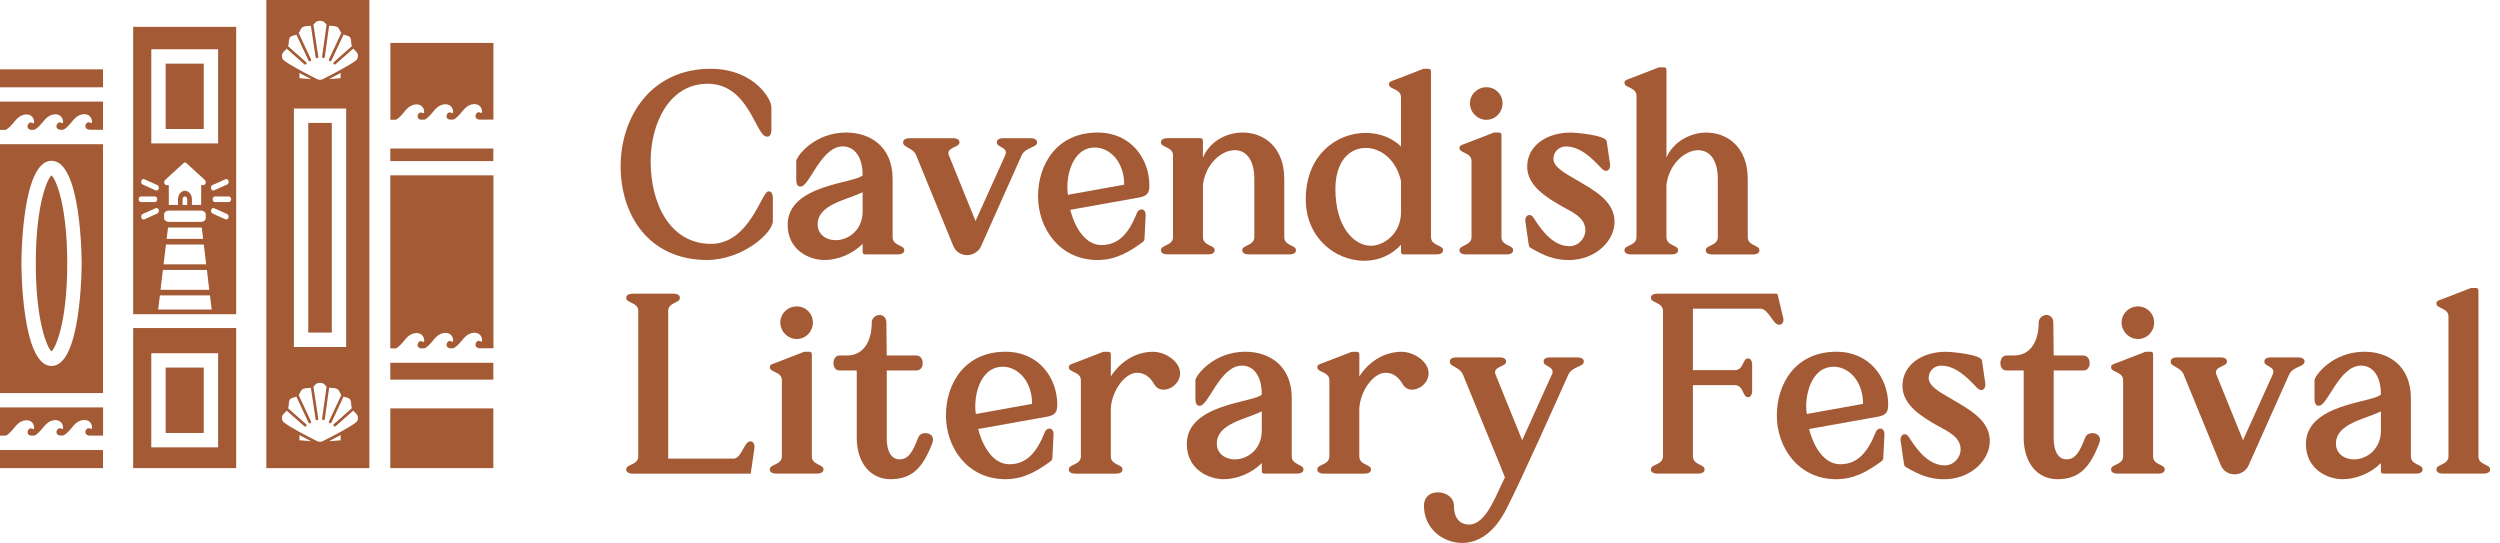
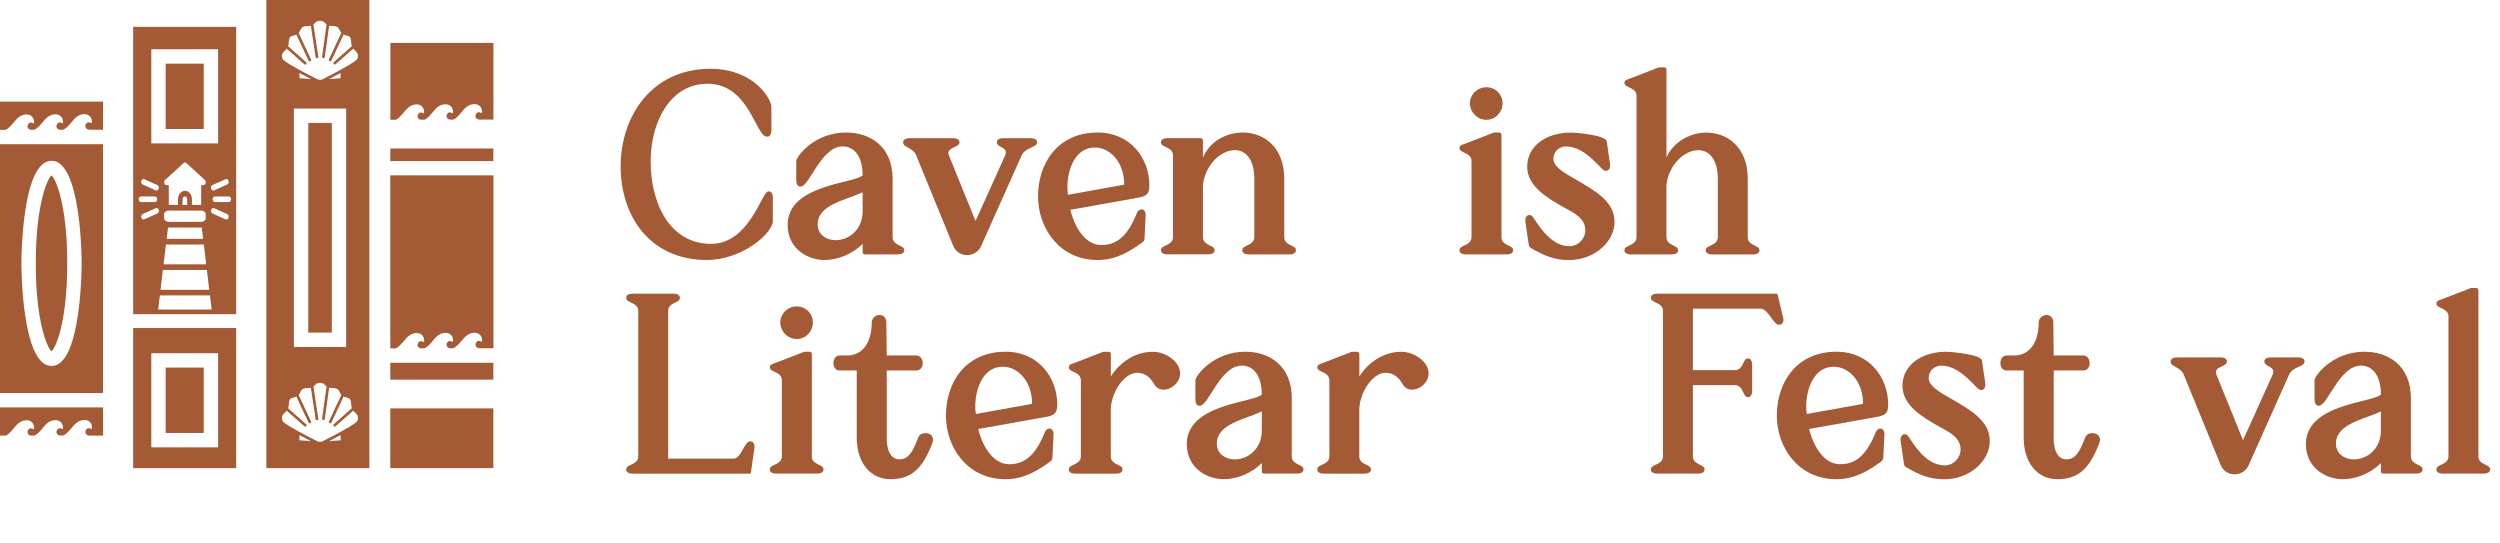
<svg xmlns="http://www.w3.org/2000/svg" width="221" height="48" viewBox="0 0 221 48" fill="none">
  <g clip-path="url(#clip0_5_441)">
-     <path d="M9.107 6.13H0V7.717H9.107V6.13Z" fill="#A35A35" />
    <path d="M11.772 28.999V41.382H20.879V28.999H11.772ZM19.28 39.545H13.374V31.224H19.28V39.545Z" fill="#A35A35" />
    <path d="M0 8.988V11.481H0.481C0.73 11.395 1.021 11.056 1.256 10.777C1.353 10.654 1.45 10.546 1.532 10.468C1.77 10.236 2.061 10.121 2.318 10.114C2.415 10.114 2.512 10.121 2.601 10.158C2.69 10.184 2.769 10.236 2.832 10.307C2.936 10.423 3.018 10.591 3.018 10.803C3.018 10.855 2.981 10.9 2.929 10.9C2.91 10.9 2.892 10.892 2.877 10.881C2.761 10.81 2.664 10.818 2.586 10.874C2.523 10.907 2.482 10.978 2.452 11.049C2.426 11.12 2.426 11.198 2.445 11.269C2.478 11.366 2.564 11.444 2.728 11.477H3C3.257 11.41 3.562 11.056 3.805 10.766C3.902 10.643 3.998 10.535 4.08 10.456C4.319 10.225 4.61 10.11 4.867 10.102C4.964 10.102 5.06 10.11 5.15 10.147C5.239 10.173 5.318 10.225 5.388 10.296C5.493 10.412 5.575 10.579 5.575 10.792C5.575 10.844 5.537 10.889 5.485 10.889C5.467 10.889 5.452 10.881 5.433 10.87C5.318 10.799 5.221 10.807 5.142 10.863C5.079 10.907 5.038 10.967 5.008 11.038C4.982 11.108 4.982 11.187 5.001 11.258C5.034 11.362 5.131 11.448 5.325 11.477H5.526C5.791 11.433 6.111 11.06 6.365 10.755C6.462 10.632 6.559 10.524 6.64 10.445C6.879 10.214 7.17 10.099 7.427 10.091C7.524 10.091 7.621 10.099 7.71 10.136C7.799 10.162 7.878 10.214 7.948 10.285C8.053 10.4 8.135 10.568 8.135 10.781C8.135 10.833 8.101 10.877 8.045 10.877C8.027 10.877 8.012 10.87 7.993 10.859C7.878 10.788 7.781 10.796 7.703 10.851C7.639 10.896 7.598 10.956 7.568 11.027C7.542 11.097 7.542 11.176 7.561 11.246C7.594 11.351 7.695 11.44 7.896 11.466H8.504C8.53 11.466 8.556 11.466 8.578 11.474H9.107V8.981H0V8.988Z" fill="#A35A35" />
    <path d="M18.01 32.494H14.645V38.274H18.01V32.494Z" fill="#A35A35" />
    <path d="M0 12.748V34.749H9.107V12.748H0ZM4.554 32.353C1.923 32.353 1.893 23.651 1.893 23.283C1.893 22.914 1.923 14.213 4.554 14.213C7.185 14.213 7.218 22.914 7.218 23.283C7.218 23.651 7.188 32.353 4.554 32.353Z" fill="#A35A35" />
    <path d="M4.554 15.502C4.192 15.796 3.164 18.051 3.164 23.283C3.164 28.515 4.192 30.765 4.554 31.06C4.915 30.765 5.944 28.511 5.944 23.283C5.944 18.055 4.915 15.796 4.554 15.502Z" fill="#A35A35" />
    <path d="M8.045 37.92C8.045 37.92 8.012 37.913 7.993 37.901C7.878 37.831 7.781 37.838 7.703 37.894C7.639 37.939 7.598 37.998 7.568 38.069C7.542 38.14 7.542 38.218 7.561 38.289C7.594 38.393 7.691 38.479 7.889 38.509H9.111V36.016H0V38.509H0.511C0.756 38.408 1.032 38.084 1.26 37.812C1.356 37.689 1.453 37.581 1.535 37.503C1.774 37.272 2.064 37.156 2.322 37.149C2.418 37.149 2.515 37.156 2.605 37.193C2.694 37.219 2.772 37.272 2.836 37.343C2.94 37.458 3.022 37.626 3.022 37.838C3.022 37.89 2.985 37.935 2.933 37.935C2.914 37.935 2.895 37.928 2.881 37.916C2.765 37.846 2.668 37.853 2.59 37.909C2.527 37.946 2.486 38.013 2.456 38.084C2.43 38.155 2.43 38.233 2.448 38.304C2.478 38.393 2.556 38.468 2.698 38.505H3.03C3.279 38.423 3.574 38.084 3.808 37.801C3.905 37.678 4.002 37.57 4.084 37.492C4.323 37.261 4.613 37.145 4.87 37.138C4.967 37.138 5.064 37.145 5.154 37.182C5.243 37.208 5.321 37.261 5.392 37.331C5.496 37.447 5.578 37.614 5.578 37.827C5.578 37.879 5.541 37.924 5.489 37.924C5.47 37.924 5.455 37.916 5.437 37.905C5.321 37.834 5.224 37.842 5.146 37.898C5.083 37.942 5.042 38.002 5.012 38.073C4.986 38.144 4.986 38.222 5.005 38.293C5.038 38.39 5.124 38.468 5.295 38.501H5.556C5.813 38.438 6.123 38.08 6.368 37.786C6.465 37.663 6.562 37.555 6.644 37.477C6.883 37.246 7.173 37.13 7.43 37.123C7.527 37.123 7.624 37.13 7.714 37.167C7.803 37.193 7.881 37.246 7.952 37.316C8.057 37.432 8.139 37.6 8.139 37.812C8.139 37.864 8.105 37.909 8.049 37.909L8.045 37.92Z" fill="#A35A35" />
    <path d="M20.879 27.773V2.374H11.772V27.773H20.879ZM13.907 18.874L12.755 19.389C12.733 19.4 12.711 19.404 12.685 19.404C12.573 19.404 12.48 19.292 12.48 19.154C12.48 19.049 12.532 18.956 12.614 18.919L13.765 18.405C13.87 18.353 13.989 18.416 14.03 18.546C14.071 18.673 14.019 18.819 13.914 18.871C13.914 18.871 13.907 18.871 13.903 18.874H13.907ZM13.982 27.363L14.134 26.115H18.561L18.714 27.363H13.985H13.982ZM16.348 16.866C16.009 16.866 15.737 17.201 15.737 17.615V18.114H14.921V16.363H14.716C14.652 16.363 14.589 16.326 14.552 16.262C14.485 16.15 14.503 15.994 14.593 15.912L16.229 14.414C16.299 14.347 16.4 14.347 16.474 14.414L18.11 15.912C18.163 15.96 18.192 16.035 18.192 16.113C18.192 16.251 18.099 16.363 17.987 16.363H17.782V18.114H16.966V17.615C16.966 17.201 16.691 16.866 16.355 16.866H16.348ZM16.549 17.615V18.114H16.139V17.615C16.139 17.477 16.232 17.365 16.344 17.365C16.456 17.365 16.549 17.477 16.549 17.615ZM14.917 18.617H17.779C18.002 18.617 18.189 18.766 18.189 18.949V19.28C18.189 19.463 18.006 19.612 17.779 19.612H14.917C14.693 19.612 14.507 19.463 14.507 19.28V18.949C14.507 18.766 14.69 18.617 14.917 18.617ZM17.958 21.114H14.734L14.854 20.111C14.872 20.111 14.895 20.111 14.913 20.111H17.775C17.794 20.111 17.816 20.111 17.835 20.111L17.954 21.114H17.958ZM14.675 21.617H18.017L18.226 23.368H14.462L14.671 21.617H14.675ZM18.289 23.864L18.498 25.616H14.19L14.399 23.864H18.285H18.289ZM20.197 19.24C20.167 19.336 20.093 19.404 20.007 19.404C19.985 19.404 19.959 19.4 19.936 19.389L18.785 18.874C18.68 18.822 18.628 18.681 18.669 18.55C18.71 18.427 18.822 18.364 18.927 18.405L20.078 18.919C20.182 18.968 20.238 19.109 20.201 19.24H20.197ZM20.432 17.615C20.432 17.753 20.339 17.864 20.227 17.864H19.001C18.889 17.864 18.796 17.753 18.796 17.615C18.796 17.477 18.889 17.365 19.001 17.365H20.227C20.339 17.365 20.432 17.477 20.432 17.615ZM20.201 15.986C20.242 16.113 20.19 16.258 20.085 16.311C20.085 16.311 20.078 16.311 20.074 16.314L18.923 16.829C18.9 16.84 18.878 16.843 18.852 16.843C18.74 16.843 18.647 16.732 18.647 16.594C18.647 16.489 18.699 16.396 18.781 16.359L19.933 15.845C20.037 15.793 20.156 15.856 20.197 15.986H20.201ZM13.374 4.356H19.28V12.674H13.374V4.356ZM12.487 15.998C12.524 15.867 12.64 15.796 12.744 15.841C12.744 15.841 12.752 15.841 12.755 15.845L13.907 16.359C14.011 16.407 14.067 16.549 14.03 16.68C14 16.776 13.926 16.843 13.84 16.843C13.818 16.843 13.791 16.84 13.769 16.829L12.618 16.314C12.51 16.27 12.454 16.128 12.491 15.998H12.487ZM12.465 17.365H13.691C13.803 17.365 13.896 17.477 13.896 17.615C13.896 17.753 13.803 17.864 13.691 17.864H12.465C12.353 17.864 12.26 17.753 12.26 17.615C12.26 17.477 12.353 17.365 12.465 17.365Z" fill="#A35A35" />
-     <path d="M9.107 39.783H0V41.382H9.107V39.783Z" fill="#A35A35" />
    <path d="M34.503 15.509V30.799H34.987C35.233 30.698 35.513 30.374 35.74 30.102C35.837 29.979 35.934 29.871 36.016 29.793C36.254 29.562 36.545 29.446 36.802 29.439C36.899 29.439 36.996 29.446 37.085 29.483C37.175 29.509 37.253 29.562 37.316 29.633C37.421 29.748 37.503 29.916 37.503 30.128C37.503 30.18 37.469 30.225 37.413 30.225C37.395 30.225 37.376 30.218 37.361 30.206C37.246 30.136 37.149 30.143 37.07 30.199C37.007 30.232 36.966 30.303 36.936 30.374C36.91 30.445 36.91 30.523 36.929 30.594C36.959 30.683 37.037 30.758 37.186 30.795H37.51C37.764 30.713 38.058 30.374 38.293 30.087C38.39 29.964 38.486 29.856 38.569 29.778C38.807 29.547 39.098 29.431 39.355 29.424C39.452 29.424 39.548 29.431 39.638 29.468C39.727 29.495 39.806 29.547 39.876 29.618C39.981 29.733 40.063 29.901 40.063 30.113C40.063 30.165 40.026 30.21 39.973 30.21C39.955 30.21 39.936 30.203 39.921 30.191C39.806 30.121 39.709 30.128 39.63 30.184C39.567 30.229 39.526 30.288 39.496 30.359C39.47 30.43 39.47 30.508 39.489 30.579C39.522 30.676 39.612 30.758 39.783 30.791H40.037C40.294 30.728 40.607 30.37 40.853 30.076C40.95 29.953 41.047 29.845 41.129 29.767C41.367 29.536 41.658 29.42 41.915 29.413C42.012 29.413 42.109 29.42 42.198 29.457C42.287 29.483 42.366 29.536 42.437 29.606C42.541 29.722 42.623 29.89 42.623 30.102C42.623 30.154 42.586 30.199 42.533 30.199C42.515 30.199 42.5 30.191 42.481 30.18C42.366 30.11 42.269 30.117 42.191 30.173C42.127 30.218 42.086 30.277 42.056 30.348C42.027 30.419 42.03 30.497 42.049 30.568C42.083 30.672 42.179 30.762 42.381 30.788H43.621V15.498H34.514L34.503 15.509Z" fill="#A35A35" />
    <path d="M29.331 10.866H27.251V29.401H29.331V10.866Z" fill="#A35A35" />
    <path d="M34.998 10.583C35.241 10.479 35.517 10.158 35.736 9.89C35.833 9.767 35.93 9.659 36.012 9.581C36.251 9.35 36.541 9.234 36.798 9.227C36.895 9.227 36.992 9.234 37.082 9.271C37.171 9.297 37.249 9.35 37.313 9.42C37.417 9.536 37.499 9.704 37.499 9.916C37.499 9.968 37.465 10.013 37.41 10.013C37.391 10.013 37.372 10.005 37.357 9.994C37.242 9.923 37.145 9.931 37.067 9.987C37.003 10.024 36.962 10.091 36.932 10.162C36.903 10.233 36.907 10.311 36.925 10.382C36.955 10.467 37.026 10.538 37.156 10.579H37.525C37.771 10.486 38.058 10.155 38.289 9.879C38.386 9.756 38.483 9.648 38.565 9.569C38.803 9.338 39.094 9.223 39.351 9.215C39.448 9.215 39.545 9.223 39.634 9.26C39.724 9.286 39.802 9.338 39.873 9.409C39.977 9.525 40.059 9.692 40.059 9.905C40.059 9.957 40.022 10.002 39.97 10.002C39.951 10.002 39.932 9.994 39.917 9.983C39.802 9.912 39.705 9.92 39.627 9.976C39.563 10.02 39.522 10.08 39.493 10.151C39.467 10.222 39.467 10.3 39.485 10.371C39.515 10.464 39.601 10.538 39.753 10.575H40.055C40.309 10.501 40.611 10.155 40.849 9.864C40.946 9.741 41.043 9.633 41.125 9.555C41.363 9.323 41.654 9.208 41.911 9.2C42.008 9.2 42.105 9.208 42.194 9.245C42.284 9.271 42.362 9.323 42.433 9.394C42.537 9.51 42.619 9.677 42.619 9.89C42.619 9.942 42.582 9.987 42.53 9.987C42.511 9.987 42.496 9.979 42.477 9.968C42.362 9.897 42.265 9.905 42.187 9.961C42.123 10.005 42.083 10.065 42.053 10.136C42.027 10.207 42.027 10.285 42.045 10.356C42.079 10.456 42.172 10.538 42.351 10.572H43.618V3.793H34.51V10.583H35.01H34.998Z" fill="#A35A35" />
    <path d="M23.544 41.382H32.651V0H23.544V41.382ZM26.473 38.922V38.46C26.473 38.46 26.484 38.468 26.491 38.471C26.573 38.516 26.651 38.557 26.733 38.602C26.741 38.602 26.748 38.609 26.756 38.613C26.841 38.658 26.927 38.706 27.013 38.747C27.013 38.747 27.02 38.747 27.024 38.751C27.106 38.796 27.188 38.837 27.266 38.878C27.274 38.878 27.277 38.885 27.285 38.889C27.359 38.93 27.434 38.967 27.505 39.001C27.505 39.001 27.508 39.001 27.512 39.001L26.48 38.919L26.473 38.922ZM30.11 38.922L29.081 39.004C29.152 38.967 29.226 38.93 29.301 38.889C29.308 38.885 29.32 38.882 29.327 38.874C29.401 38.837 29.476 38.796 29.554 38.755C29.562 38.751 29.569 38.747 29.577 38.744C29.659 38.699 29.744 38.654 29.83 38.609C29.837 38.609 29.841 38.602 29.849 38.598C29.931 38.553 30.013 38.509 30.095 38.464C30.098 38.464 30.102 38.46 30.11 38.457V38.919V38.922ZM25.22 4.438C25.265 4.393 25.31 4.349 25.347 4.304L26.909 5.683C26.931 5.701 26.961 5.713 26.987 5.713C27.02 5.713 27.054 5.698 27.076 5.672C27.121 5.623 27.117 5.545 27.065 5.5L25.47 4.092C25.511 3.98 25.518 3.868 25.526 3.756C25.533 3.611 25.541 3.473 25.619 3.328C25.679 3.22 25.783 3.186 25.947 3.141C26.029 3.119 26.115 3.097 26.201 3.056C26.23 3.119 26.267 3.205 26.32 3.313C26.424 3.54 26.566 3.842 26.707 4.147C26.991 4.751 27.277 5.355 27.277 5.355C27.3 5.4 27.341 5.422 27.386 5.422C27.404 5.422 27.419 5.422 27.438 5.411C27.497 5.381 27.523 5.31 27.494 5.251C27.102 4.427 26.536 3.212 26.398 2.91C26.443 2.858 26.487 2.799 26.521 2.72C26.685 2.34 26.823 2.329 27.289 2.295H27.341C27.393 2.288 27.438 2.281 27.479 2.269L27.9 5.046C27.907 5.105 27.959 5.146 28.019 5.146C28.026 5.146 28.03 5.146 28.038 5.146C28.105 5.135 28.149 5.075 28.138 5.008L27.706 2.165C27.762 2.124 27.806 2.076 27.844 2.035C27.944 1.927 28.023 1.841 28.287 1.841C28.552 1.841 28.63 1.927 28.731 2.031C28.772 2.072 28.813 2.12 28.869 2.161L28.474 5.005C28.466 5.072 28.511 5.131 28.578 5.139C28.585 5.139 28.589 5.139 28.593 5.139C28.652 5.139 28.705 5.094 28.712 5.034L29.096 2.262C29.137 2.273 29.182 2.281 29.234 2.284H29.286C29.748 2.322 29.89 2.333 30.054 2.713C30.087 2.791 30.128 2.854 30.177 2.903C30.042 3.205 29.472 4.42 29.081 5.243C29.051 5.303 29.081 5.373 29.137 5.403C29.152 5.411 29.17 5.414 29.189 5.414C29.234 5.414 29.279 5.388 29.297 5.347C29.297 5.347 29.58 4.744 29.867 4.14C30.009 3.838 30.151 3.536 30.255 3.305C30.307 3.197 30.344 3.112 30.374 3.048C30.46 3.089 30.549 3.115 30.627 3.134C30.791 3.179 30.899 3.212 30.955 3.32C31.034 3.466 31.041 3.603 31.049 3.749C31.056 3.861 31.063 3.972 31.104 4.084L29.509 5.493C29.461 5.537 29.454 5.612 29.498 5.664C29.521 5.69 29.554 5.705 29.588 5.705C29.618 5.705 29.644 5.694 29.666 5.675L31.227 4.297C31.268 4.341 31.309 4.386 31.354 4.431C31.57 4.647 31.756 4.833 31.574 5.228C31.555 5.273 31.391 5.467 30.165 6.141C29.543 6.484 28.88 6.823 28.537 6.994C28.485 7.021 28.429 7.039 28.369 7.047L28.287 7.054L28.205 7.047C28.146 7.039 28.086 7.021 28.034 6.994C27.948 6.954 27.844 6.898 27.725 6.838C27.646 6.797 27.557 6.752 27.467 6.708C27.438 6.693 27.408 6.678 27.378 6.663C27.08 6.506 26.737 6.327 26.405 6.145C25.179 5.47 25.019 5.277 24.997 5.232C24.811 4.837 24.997 4.651 25.217 4.434L25.22 4.438ZM27.497 6.994C27.497 6.994 27.501 6.994 27.505 6.994L26.473 6.913V6.45C26.473 6.45 26.484 6.458 26.491 6.462C26.573 6.506 26.651 6.547 26.733 6.592C26.741 6.592 26.748 6.599 26.756 6.603C26.841 6.648 26.927 6.696 27.013 6.737C27.013 6.737 27.02 6.737 27.024 6.741C27.106 6.786 27.188 6.827 27.266 6.868C27.274 6.868 27.277 6.875 27.285 6.879C27.359 6.92 27.434 6.957 27.505 6.991L27.497 6.994ZM30.601 9.596V30.672H25.981V9.596H30.601ZM29.081 6.998C29.152 6.961 29.226 6.924 29.301 6.883C29.308 6.879 29.32 6.875 29.327 6.868C29.401 6.831 29.476 6.79 29.554 6.749C29.562 6.745 29.569 6.741 29.577 6.737C29.659 6.693 29.744 6.648 29.83 6.603C29.837 6.603 29.841 6.596 29.849 6.592C29.931 6.547 30.013 6.503 30.095 6.458C30.098 6.458 30.102 6.454 30.11 6.45V6.913L29.081 6.994V6.998ZM25.22 36.441C25.265 36.396 25.31 36.351 25.347 36.306L26.909 37.685C26.931 37.704 26.961 37.715 26.987 37.715C27.02 37.715 27.054 37.7 27.076 37.674C27.121 37.626 27.117 37.547 27.065 37.503L25.47 36.094C25.511 35.982 25.518 35.87 25.526 35.759C25.533 35.613 25.541 35.475 25.619 35.33C25.679 35.222 25.783 35.189 25.947 35.144C26.029 35.121 26.115 35.099 26.201 35.058C26.23 35.121 26.267 35.207 26.32 35.315C26.424 35.543 26.566 35.844 26.707 36.15C26.991 36.754 27.277 37.357 27.277 37.357C27.3 37.402 27.341 37.424 27.386 37.424C27.404 37.424 27.419 37.424 27.438 37.413C27.497 37.383 27.523 37.313 27.494 37.253C27.102 36.429 26.536 35.215 26.398 34.913C26.443 34.861 26.487 34.801 26.521 34.723C26.685 34.343 26.823 34.331 27.289 34.298H27.341C27.393 34.291 27.438 34.283 27.479 34.272L27.9 37.048C27.907 37.108 27.959 37.149 28.019 37.149C28.026 37.149 28.03 37.149 28.038 37.149C28.105 37.138 28.149 37.078 28.138 37.011L27.706 34.167C27.762 34.127 27.806 34.078 27.844 34.037C27.944 33.929 28.023 33.843 28.287 33.843C28.552 33.843 28.63 33.929 28.731 34.033C28.772 34.074 28.813 34.123 28.869 34.164L28.474 37.007C28.466 37.074 28.511 37.134 28.578 37.141C28.585 37.141 28.589 37.141 28.593 37.141C28.652 37.141 28.705 37.096 28.712 37.037L29.096 34.264C29.137 34.276 29.182 34.283 29.234 34.287H29.286C29.748 34.324 29.89 34.335 30.054 34.715C30.087 34.794 30.128 34.857 30.177 34.905C30.042 35.207 29.472 36.422 29.081 37.246C29.051 37.305 29.081 37.376 29.137 37.406C29.152 37.413 29.17 37.417 29.189 37.417C29.234 37.417 29.279 37.391 29.297 37.35C29.297 37.35 29.58 36.746 29.867 36.142C30.009 35.841 30.151 35.539 30.255 35.308C30.307 35.2 30.344 35.114 30.374 35.051C30.46 35.092 30.549 35.118 30.627 35.136C30.791 35.181 30.899 35.215 30.955 35.323C31.034 35.468 31.041 35.606 31.049 35.751C31.056 35.863 31.063 35.975 31.104 36.087L29.509 37.495C29.461 37.54 29.454 37.614 29.498 37.667C29.521 37.693 29.554 37.708 29.588 37.708C29.618 37.708 29.644 37.697 29.666 37.678L31.227 36.299C31.268 36.344 31.309 36.389 31.354 36.433C31.57 36.649 31.756 36.836 31.574 37.231C31.555 37.275 31.391 37.469 30.165 38.144C29.543 38.486 28.88 38.826 28.537 38.997C28.485 39.023 28.429 39.042 28.369 39.049L28.287 39.057L28.205 39.049C28.146 39.042 28.086 39.023 28.034 38.997C27.948 38.956 27.844 38.9 27.725 38.84C27.646 38.8 27.557 38.755 27.467 38.71C27.438 38.695 27.408 38.68 27.378 38.665C27.08 38.509 26.737 38.33 26.405 38.147C25.179 37.473 25.019 37.279 24.997 37.234C24.811 36.839 24.997 36.653 25.217 36.437L25.22 36.441Z" fill="#A35A35" />
    <path d="M43.61 36.102H34.503V41.382H43.61V36.102Z" fill="#A35A35" />
    <path d="M43.61 13.128H34.503V14.239H43.61V13.128Z" fill="#A35A35" />
    <path d="M18.01 5.627H14.645V11.403H18.01V5.627Z" fill="#A35A35" />
    <path d="M43.61 32.07H34.503V33.56H43.61V32.07Z" fill="#A35A35" />
    <path d="M67.921 16.922H67.989C68.186 16.922 68.32 17.153 68.32 17.484V19.538C68.32 20.6 65.637 22.985 62.455 22.985C57.316 22.951 54.864 18.975 54.864 14.697C54.864 10.419 57.484 6.082 62.82 6.082C66.632 6.082 68.19 8.735 68.19 9.461V11.515C68.19 11.846 68.056 12.077 67.858 12.077H67.791C66.796 12.077 66.233 7.404 62.555 7.404C59.175 7.404 57.517 10.885 57.517 14.265C57.517 17.976 59.209 21.557 62.853 21.557C66.267 21.557 67.329 16.918 67.925 16.918L67.921 16.922Z" fill="#A35A35" />
    <path d="M70.787 16.489H70.72C70.522 16.489 70.388 16.258 70.388 15.927V14.235C70.388 13.87 71.946 11.716 74.797 11.716C76.883 11.716 78.907 12.908 78.907 15.826V20.965C78.907 21.729 79.935 21.662 79.935 22.09V22.157C79.935 22.355 79.704 22.489 79.406 22.489H76.489C76.325 22.489 76.257 22.422 76.257 22.258V21.561C75.363 22.455 74.07 22.985 72.878 22.985C71.517 22.985 69.628 22.09 69.628 19.869C69.628 16.288 75.594 16.225 76.257 15.494C76.257 13.803 75.493 12.942 74.502 12.942C72.579 12.942 71.551 16.489 70.791 16.489H70.787ZM76.257 16.989C74.864 17.686 72.281 18.051 72.281 19.839C72.281 20.734 73.045 21.233 73.873 21.233C74.968 21.233 76.257 20.372 76.257 18.68V16.989Z" fill="#A35A35" />
    <path d="M81.001 13.739C80.703 13.043 79.842 13.043 79.842 12.614V12.547C79.842 12.349 80.073 12.215 80.405 12.215H84.284C84.582 12.215 84.813 12.349 84.813 12.547V12.614C84.813 13.046 83.587 13.013 83.885 13.739L86.237 19.538L88.856 13.739C89.188 13.009 88.126 13.043 88.126 12.614V12.547C88.126 12.349 88.357 12.215 88.655 12.215H91.107C91.439 12.215 91.67 12.349 91.67 12.547V12.614C91.67 13.046 90.641 13.013 90.31 13.739L86.729 21.759C86.498 22.288 85.965 22.552 85.503 22.552C84.974 22.552 84.508 22.288 84.277 21.759L80.994 13.739H81.001Z" fill="#A35A35" />
    <path d="M100.509 18.811C100.576 18.647 100.74 18.513 100.874 18.513H100.941C101.139 18.513 101.306 18.744 101.273 19.076L101.172 21.129C101.139 21.293 101.105 21.326 100.975 21.427C100.013 22.124 98.754 22.985 97.032 22.985C93.652 22.985 91.763 20.167 91.763 17.35C91.763 14.533 93.421 11.716 97.032 11.716C99.95 11.716 101.605 14.004 101.605 16.389C101.605 17.018 101.441 17.317 100.744 17.451L94.614 18.546C95.046 20.238 96.007 21.662 97.364 21.662C98.955 21.662 99.816 20.536 100.513 18.811H100.509ZM99.38 16.325C99.38 14.272 98.087 13.042 96.794 13.042C94.673 13.042 94.174 15.86 94.409 17.22L99.38 16.325Z" fill="#A35A35" />
    <path d="M106.106 12.215C106.27 12.215 106.337 12.282 106.337 12.48V13.937C106.933 12.513 108.39 11.716 109.851 11.716C111.707 11.716 113.529 12.975 113.529 15.826V20.965C113.529 21.729 114.558 21.662 114.558 22.09V22.157C114.558 22.355 114.327 22.489 114.028 22.489H110.384C110.052 22.489 109.821 22.355 109.821 22.157V22.09C109.821 21.658 110.883 21.725 110.883 20.965V15.826C110.883 14.037 110.09 13.274 109.158 13.274C107.966 13.274 106.572 14.499 106.341 16.322V20.961C106.341 21.725 107.369 21.658 107.369 22.086V22.154C107.369 22.351 107.138 22.485 106.84 22.485H103.196C102.864 22.485 102.633 22.351 102.633 22.154V22.086C102.633 21.654 103.695 21.721 103.695 20.961V13.736C103.695 12.972 102.633 13.039 102.633 12.61V12.543C102.633 12.346 102.864 12.211 103.196 12.211H106.114L106.106 12.215Z" fill="#A35A35" />
-     <path d="M126.501 20.965C126.501 21.729 127.563 21.662 127.563 22.09V22.157C127.563 22.355 127.332 22.489 127 22.489H124.082C123.918 22.489 123.851 22.422 123.851 22.258V21.628C122.99 22.59 121.798 23.052 120.602 23.052C118.049 23.052 115.43 21.028 115.43 17.615C115.43 13.702 118.146 11.749 120.732 11.749C121.891 11.749 123.02 12.148 123.848 12.942V8.601C123.848 7.837 122.786 7.904 122.786 7.475V7.408C122.786 7.211 123.084 7.144 123.348 7.043C124.175 6.711 125.006 6.413 125.834 6.082H126.266C126.43 6.082 126.497 6.149 126.497 6.346V20.961L126.501 20.965ZM123.848 15.994C123.415 14.104 122.059 13.076 120.732 13.076C119.339 13.076 118.049 14.201 118.049 16.721C118.049 20.003 119.64 21.725 121.198 21.725C122.323 21.725 123.851 20.663 123.851 18.744V15.994H123.848Z" fill="#A35A35" />
    <path d="M132.728 20.965C132.728 21.729 133.756 21.662 133.756 22.09V22.157C133.756 22.355 133.525 22.489 133.227 22.489H129.582C129.251 22.489 129.02 22.355 129.02 22.157V22.09C129.02 21.658 130.082 21.725 130.082 20.965V14.235C130.082 13.471 129.02 13.538 129.02 13.11V13.043C129.02 12.845 129.318 12.778 129.582 12.677C130.41 12.346 131.241 12.047 132.068 11.716H132.5C132.664 11.716 132.731 11.783 132.731 11.98V20.961L132.728 20.965ZM131.401 10.591C132.195 10.591 132.824 9.927 132.824 9.133C132.824 8.34 132.195 7.71 131.401 7.71C130.607 7.71 129.944 8.34 129.944 9.133C129.944 9.927 130.607 10.591 131.401 10.591Z" fill="#A35A35" />
    <path d="M140.143 20.335C140.143 19.239 138.984 18.744 138.153 18.282C136.696 17.455 135.004 16.426 135.004 14.734C135.004 12.879 136.726 11.72 138.85 11.72C139.316 11.72 141.932 11.951 142.032 12.483L142.331 14.537C142.364 14.868 142.196 15.1 141.999 15.1H141.932C141.831 15.1 141.667 14.999 141.466 14.768C140.672 13.941 139.677 12.946 138.418 12.946C137.889 12.946 137.322 13.344 137.322 14.041C137.322 14.738 138.25 15.267 139.346 15.897C140.87 16.791 142.726 17.753 142.726 19.608C142.726 21.334 141.004 22.988 138.682 22.988C137.389 22.988 136.461 22.59 135.336 21.926C135.202 21.859 135.172 21.792 135.139 21.628L134.84 19.575C134.807 19.243 134.975 19.012 135.172 19.012H135.239C135.373 19.012 135.504 19.146 135.604 19.31C136.398 20.57 137.393 21.762 138.753 21.762C139.517 21.762 140.147 21.099 140.147 20.339L140.143 20.335Z" fill="#A35A35" />
    <path d="M147.309 13.941C147.905 12.517 149.463 11.72 150.823 11.72C152.679 11.72 154.501 12.979 154.501 15.83V20.968C154.501 21.732 155.53 21.665 155.53 22.094V22.161C155.53 22.358 155.298 22.493 155 22.493H151.356C151.024 22.493 150.793 22.358 150.793 22.161V22.094C150.793 21.662 151.855 21.729 151.855 20.968V15.83C151.855 14.041 151.062 13.277 150.13 13.277C148.937 13.277 147.544 14.503 147.313 16.325V20.965C147.313 21.729 148.341 21.662 148.341 22.09V22.157C148.341 22.355 148.11 22.489 147.812 22.489H144.168C143.836 22.489 143.605 22.355 143.605 22.157V22.09C143.605 21.658 144.667 21.725 144.667 20.965V8.47C144.667 7.706 143.605 7.773 143.605 7.345V7.278C143.605 7.08 143.903 7.013 144.168 6.912L146.653 5.951H147.085C147.249 5.951 147.316 6.018 147.316 6.216V13.937L147.309 13.941Z" fill="#A35A35" />
    <path d="M59.071 40.543H64.84C65.537 40.543 65.801 39.019 66.297 39.019H66.364C66.561 39.019 66.729 39.25 66.695 39.582L66.364 41.87H55.922C55.591 41.87 55.36 41.736 55.36 41.538V41.471C55.36 41.039 56.422 41.106 56.422 40.346V27.486C56.422 26.722 55.36 26.789 55.36 26.361V26.294C55.36 26.096 55.591 25.962 55.922 25.962H59.567C59.865 25.962 60.096 26.096 60.096 26.294V26.361C60.096 26.793 59.068 26.726 59.068 27.486V40.543H59.071Z" fill="#A35A35" />
    <path d="M71.763 40.342C71.763 41.106 72.792 41.039 72.792 41.468V41.535C72.792 41.732 72.561 41.866 72.263 41.866H68.618C68.287 41.866 68.056 41.732 68.056 41.535V41.468C68.056 41.035 69.118 41.102 69.118 40.342V33.612C69.118 32.848 68.056 32.915 68.056 32.487V32.42C68.056 32.222 68.354 32.155 68.618 32.055C69.446 31.723 70.276 31.425 71.104 31.093H71.536C71.7 31.093 71.767 31.16 71.767 31.358V40.338L71.763 40.342ZM70.437 29.968C71.231 29.968 71.86 29.305 71.86 28.511C71.86 27.717 71.231 27.087 70.437 27.087C69.643 27.087 68.98 27.717 68.98 28.511C68.98 29.305 69.643 29.968 70.437 29.968Z" fill="#A35A35" />
    <path d="M78.385 38.684C78.385 40.141 78.948 40.607 79.511 40.607C80.275 40.607 80.669 40.011 81.169 38.684C81.269 38.419 81.534 38.285 81.799 38.285C82.231 38.285 82.626 38.583 82.428 39.146C81.601 41.3 80.673 42.362 78.717 42.362C76.992 42.362 75.736 40.968 75.736 38.684V32.751H74.212C73.481 32.751 73.515 31.425 74.212 31.425H74.875C76.269 31.425 77.062 30.266 77.062 28.507C77.062 28.108 77.427 27.844 77.759 27.844C78.057 27.844 78.355 28.075 78.355 28.507L78.389 31.425H81.009C81.739 31.425 81.772 32.751 81.009 32.751H78.389V38.684H78.385Z" fill="#A35A35" />
    <path d="M92.367 38.188C92.434 38.024 92.598 37.89 92.732 37.89H92.799C92.996 37.89 93.164 38.121 93.131 38.453L93.03 40.506C92.996 40.67 92.963 40.704 92.833 40.804C91.871 41.501 90.612 42.362 88.89 42.362C85.51 42.362 83.621 39.545 83.621 36.728C83.621 33.91 85.279 31.093 88.89 31.093C91.808 31.093 93.462 33.381 93.462 35.766C93.462 36.396 93.298 36.694 92.602 36.828L86.472 37.924C86.904 39.616 87.865 41.039 89.222 41.039C90.813 41.039 91.674 39.914 92.371 38.188H92.367ZM91.238 35.703C91.238 33.65 89.945 32.42 88.651 32.42C86.531 32.42 86.032 35.237 86.267 36.597L91.238 35.703Z" fill="#A35A35" />
    <path d="M98.195 33.284C98.925 32.125 100.248 31.097 101.94 31.097C102.734 31.097 103.632 31.563 104.06 32.193C104.824 33.351 103.762 34.447 102.868 34.447C102.536 34.447 102.238 34.313 102.041 33.981C101.675 33.351 101.213 32.953 100.516 32.953C99.358 32.953 98.195 34.741 98.195 36.236V40.346C98.195 41.11 99.223 41.043 99.223 41.471V41.538C99.223 41.736 98.992 41.87 98.694 41.87H95.05C94.718 41.87 94.487 41.736 94.487 41.538V41.471C94.487 41.039 95.549 41.106 95.549 40.346V33.616C95.549 32.852 94.487 32.919 94.487 32.491V32.423C94.487 32.226 94.785 32.159 95.05 32.058C95.877 31.727 96.708 31.429 97.535 31.097H97.968C98.132 31.097 98.199 31.164 98.199 31.361V33.284H98.195Z" fill="#A35A35" />
    <path d="M106.073 35.867H106.005C105.808 35.867 105.674 35.636 105.674 35.304V33.612C105.674 33.247 107.231 31.093 110.082 31.093C112.169 31.093 114.192 32.286 114.192 35.203V40.342C114.192 41.106 115.221 41.039 115.221 41.468V41.535C115.221 41.732 114.99 41.866 114.692 41.866H111.774C111.61 41.866 111.543 41.799 111.543 41.635V40.938C110.649 41.833 109.355 42.362 108.163 42.362C106.803 42.362 104.914 41.468 104.914 39.247C104.914 35.666 110.88 35.602 111.543 34.872C111.543 33.18 110.779 32.319 109.788 32.319C107.865 32.319 106.836 35.867 106.076 35.867H106.073ZM111.543 36.366C110.149 37.063 107.567 37.428 107.567 39.217C107.567 40.111 108.331 40.611 109.158 40.611C110.254 40.611 111.543 39.75 111.543 38.058V36.366Z" fill="#A35A35" />
    <path d="M120.162 33.284C120.892 32.125 122.215 31.097 123.907 31.097C124.701 31.097 125.599 31.563 126.027 32.193C126.791 33.351 125.729 34.447 124.835 34.447C124.503 34.447 124.205 34.313 124.008 33.981C123.643 33.351 123.18 32.953 122.484 32.953C121.325 32.953 120.162 34.741 120.162 36.236V40.346C120.162 41.11 121.191 41.043 121.191 41.471V41.538C121.191 41.736 120.96 41.87 120.661 41.87H117.017C116.685 41.87 116.454 41.736 116.454 41.538V41.471C116.454 41.039 117.516 41.106 117.516 40.346V33.616C117.516 32.852 116.454 32.919 116.454 32.491V32.423C116.454 32.226 116.752 32.159 117.017 32.058C117.844 31.727 118.675 31.429 119.503 31.097H119.935C120.099 31.097 120.166 31.164 120.166 31.361V33.284H120.162Z" fill="#A35A35" />
-     <path d="M137.188 33.117C137.52 32.386 136.458 32.42 136.458 31.991V31.924C136.458 31.727 136.689 31.593 136.987 31.593H139.439C139.771 31.593 140.002 31.727 140.002 31.924V31.991C140.002 32.423 138.973 32.39 138.641 33.117C137.449 35.77 134.498 42.395 133.171 44.982C132.109 47.068 130.719 47.996 129.258 47.996C127.566 47.996 125.878 46.737 125.878 44.713C125.878 43.886 126.475 43.521 127.104 43.521C127.801 43.521 128.528 43.953 128.528 44.713C128.528 46.137 129.389 46.371 129.855 46.371C130.618 46.371 131.278 45.708 131.844 44.65C132.277 43.886 132.638 42.992 133.037 42.198C132.873 41.732 130.585 36.232 129.325 33.117C129.027 32.42 128.166 32.42 128.166 31.991V31.924C128.166 31.727 128.397 31.593 128.729 31.593H132.608C132.906 31.593 133.137 31.727 133.137 31.924V31.991C133.137 32.423 131.911 32.39 132.21 33.117L134.561 38.915L137.181 33.117H137.188Z" fill="#A35A35" />
    <path d="M149.653 27.285V32.722H153.364C154.128 32.722 154.061 31.693 154.49 31.693H154.557C154.754 31.693 154.889 31.924 154.889 32.222V34.544C154.889 34.876 154.754 35.107 154.557 35.107H154.49C154.058 35.107 154.125 34.045 153.364 34.045H149.653V40.342C149.653 41.106 150.681 41.039 150.681 41.468V41.535C150.681 41.732 150.45 41.866 150.152 41.866H146.508C146.176 41.866 145.945 41.732 145.945 41.535V41.468C145.945 41.035 147.007 41.102 147.007 40.342V27.482C147.007 26.718 145.945 26.785 145.945 26.357V26.29C145.945 26.092 146.176 25.958 146.508 25.958H156.949C157.147 25.958 157.147 26.025 157.18 26.189L157.646 28.146C157.713 28.477 157.512 28.708 157.314 28.708H157.247C156.752 28.708 156.32 27.285 155.623 27.285H149.657H149.653Z" fill="#A35A35" />
    <path d="M165.818 38.188C165.885 38.024 166.049 37.89 166.183 37.89H166.25C166.448 37.89 166.616 38.121 166.582 38.453L166.481 40.506C166.448 40.67 166.414 40.704 166.284 40.804C165.323 41.501 164.063 42.362 162.341 42.362C158.962 42.362 157.072 39.545 157.072 36.728C157.072 33.91 158.731 31.093 162.341 31.093C165.259 31.093 166.914 33.381 166.914 35.766C166.914 36.396 166.75 36.694 166.053 36.828L159.923 37.924C160.355 39.616 161.317 41.039 162.673 41.039C164.264 41.039 165.125 39.914 165.822 38.188H165.818ZM164.693 35.703C164.693 33.65 163.4 32.42 162.107 32.42C159.986 32.42 159.487 35.237 159.722 36.597L164.693 35.703Z" fill="#A35A35" />
    <path d="M173.316 39.712C173.316 38.617 172.157 38.121 171.326 37.659C169.869 36.832 168.177 35.803 168.177 34.112C168.177 32.256 169.899 31.097 172.023 31.097C172.488 31.097 175.104 31.328 175.205 31.861L175.503 33.914C175.537 34.246 175.369 34.477 175.171 34.477H175.104C175.004 34.477 174.84 34.376 174.639 34.145C173.845 33.318 172.85 32.323 171.59 32.323C171.061 32.323 170.495 32.722 170.495 33.419C170.495 34.115 171.423 34.645 172.518 35.274C174.042 36.169 175.898 37.13 175.898 38.986C175.898 40.711 174.177 42.366 171.855 42.366C170.562 42.366 169.634 41.967 168.509 41.304C168.374 41.236 168.345 41.169 168.311 41.005L168.013 38.952C167.979 38.621 168.147 38.389 168.345 38.389H168.412C168.546 38.389 168.676 38.524 168.777 38.688C169.571 39.947 170.566 41.14 171.926 41.14C172.69 41.14 173.319 40.476 173.319 39.716L173.316 39.712Z" fill="#A35A35" />
    <path d="M181.544 38.684C181.544 40.141 182.106 40.607 182.669 40.607C183.433 40.607 183.828 40.011 184.327 38.684C184.428 38.419 184.692 38.285 184.957 38.285C185.389 38.285 185.784 38.583 185.587 39.146C184.76 41.3 183.832 42.362 181.875 42.362C180.15 42.362 178.894 40.968 178.894 38.684V32.751H177.37C176.64 32.751 176.673 31.425 177.37 31.425H178.033C179.427 31.425 180.221 30.266 180.221 28.507C180.221 28.108 180.586 27.844 180.918 27.844C181.216 27.844 181.514 28.075 181.514 28.507L181.547 31.425H184.167C184.897 31.425 184.931 32.751 184.167 32.751H181.547V38.684H181.544Z" fill="#A35A35" />
-     <path d="M190.331 40.342C190.331 41.106 191.359 41.039 191.359 41.468V41.535C191.359 41.732 191.128 41.866 190.83 41.866H187.185C186.854 41.866 186.623 41.732 186.623 41.535V41.468C186.623 41.035 187.685 41.102 187.685 40.342V33.612C187.685 32.848 186.623 32.915 186.623 32.487V32.42C186.623 32.222 186.921 32.155 187.185 32.055C188.013 31.723 188.844 31.425 189.671 31.093H190.103C190.267 31.093 190.334 31.16 190.334 31.358V40.338L190.331 40.342ZM189.004 29.968C189.798 29.968 190.427 29.305 190.427 28.511C190.427 27.717 189.798 27.087 189.004 27.087C188.21 27.087 187.547 27.717 187.547 28.511C187.547 29.305 188.21 29.968 189.004 29.968Z" fill="#A35A35" />
    <path d="M193.047 33.117C192.749 32.42 191.888 32.42 191.888 31.991V31.924C191.888 31.727 192.119 31.593 192.451 31.593H196.33C196.628 31.593 196.859 31.727 196.859 31.924V31.991C196.859 32.423 195.633 32.39 195.931 33.117L198.283 38.915L200.902 33.117C201.234 32.386 200.172 32.42 200.172 31.991V31.924C200.172 31.727 200.403 31.593 200.701 31.593H203.153C203.485 31.593 203.716 31.727 203.716 31.924V31.991C203.716 32.423 202.687 32.39 202.356 33.117L198.775 41.136C198.544 41.665 198.011 41.93 197.549 41.93C197.019 41.93 196.554 41.665 196.323 41.136L193.04 33.117H193.047Z" fill="#A35A35" />
    <path d="M205.002 35.867H204.934C204.737 35.867 204.603 35.636 204.603 35.304V33.612C204.603 33.247 206.16 31.093 209.011 31.093C211.098 31.093 213.121 32.286 213.121 35.203V40.342C213.121 41.106 214.15 41.039 214.15 41.468V41.535C214.15 41.732 213.919 41.866 213.621 41.866H210.703C210.539 41.866 210.472 41.799 210.472 41.635V40.938C209.578 41.833 208.284 42.362 207.092 42.362C205.732 42.362 203.843 41.468 203.843 39.247C203.843 35.666 209.809 35.602 210.472 34.872C210.472 33.18 209.708 32.319 208.717 32.319C206.794 32.319 205.765 35.867 205.005 35.867H205.002ZM210.472 36.366C209.078 37.063 206.496 37.428 206.496 39.217C206.496 40.111 207.26 40.611 208.087 40.611C209.183 40.611 210.472 39.75 210.472 38.058V36.366Z" fill="#A35A35" />
    <path d="M219.091 40.342C219.091 41.106 220.12 41.039 220.12 41.468V41.535C220.12 41.732 219.889 41.866 219.59 41.866H215.946C215.614 41.866 215.383 41.732 215.383 41.535V41.468C215.383 41.035 216.445 41.102 216.445 40.342V27.978C216.445 27.214 215.383 27.281 215.383 26.852V26.785C215.383 26.588 215.681 26.521 215.946 26.42C216.773 26.089 217.604 25.791 218.432 25.459H218.864C219.028 25.459 219.095 25.526 219.095 25.723V40.339L219.091 40.342Z" fill="#A35A35" />
  </g>
  <defs>
    <clipPath id="clip0_5_441">
      <rect width="220.12" height="48" fill="white" />
    </clipPath>
  </defs>
</svg>